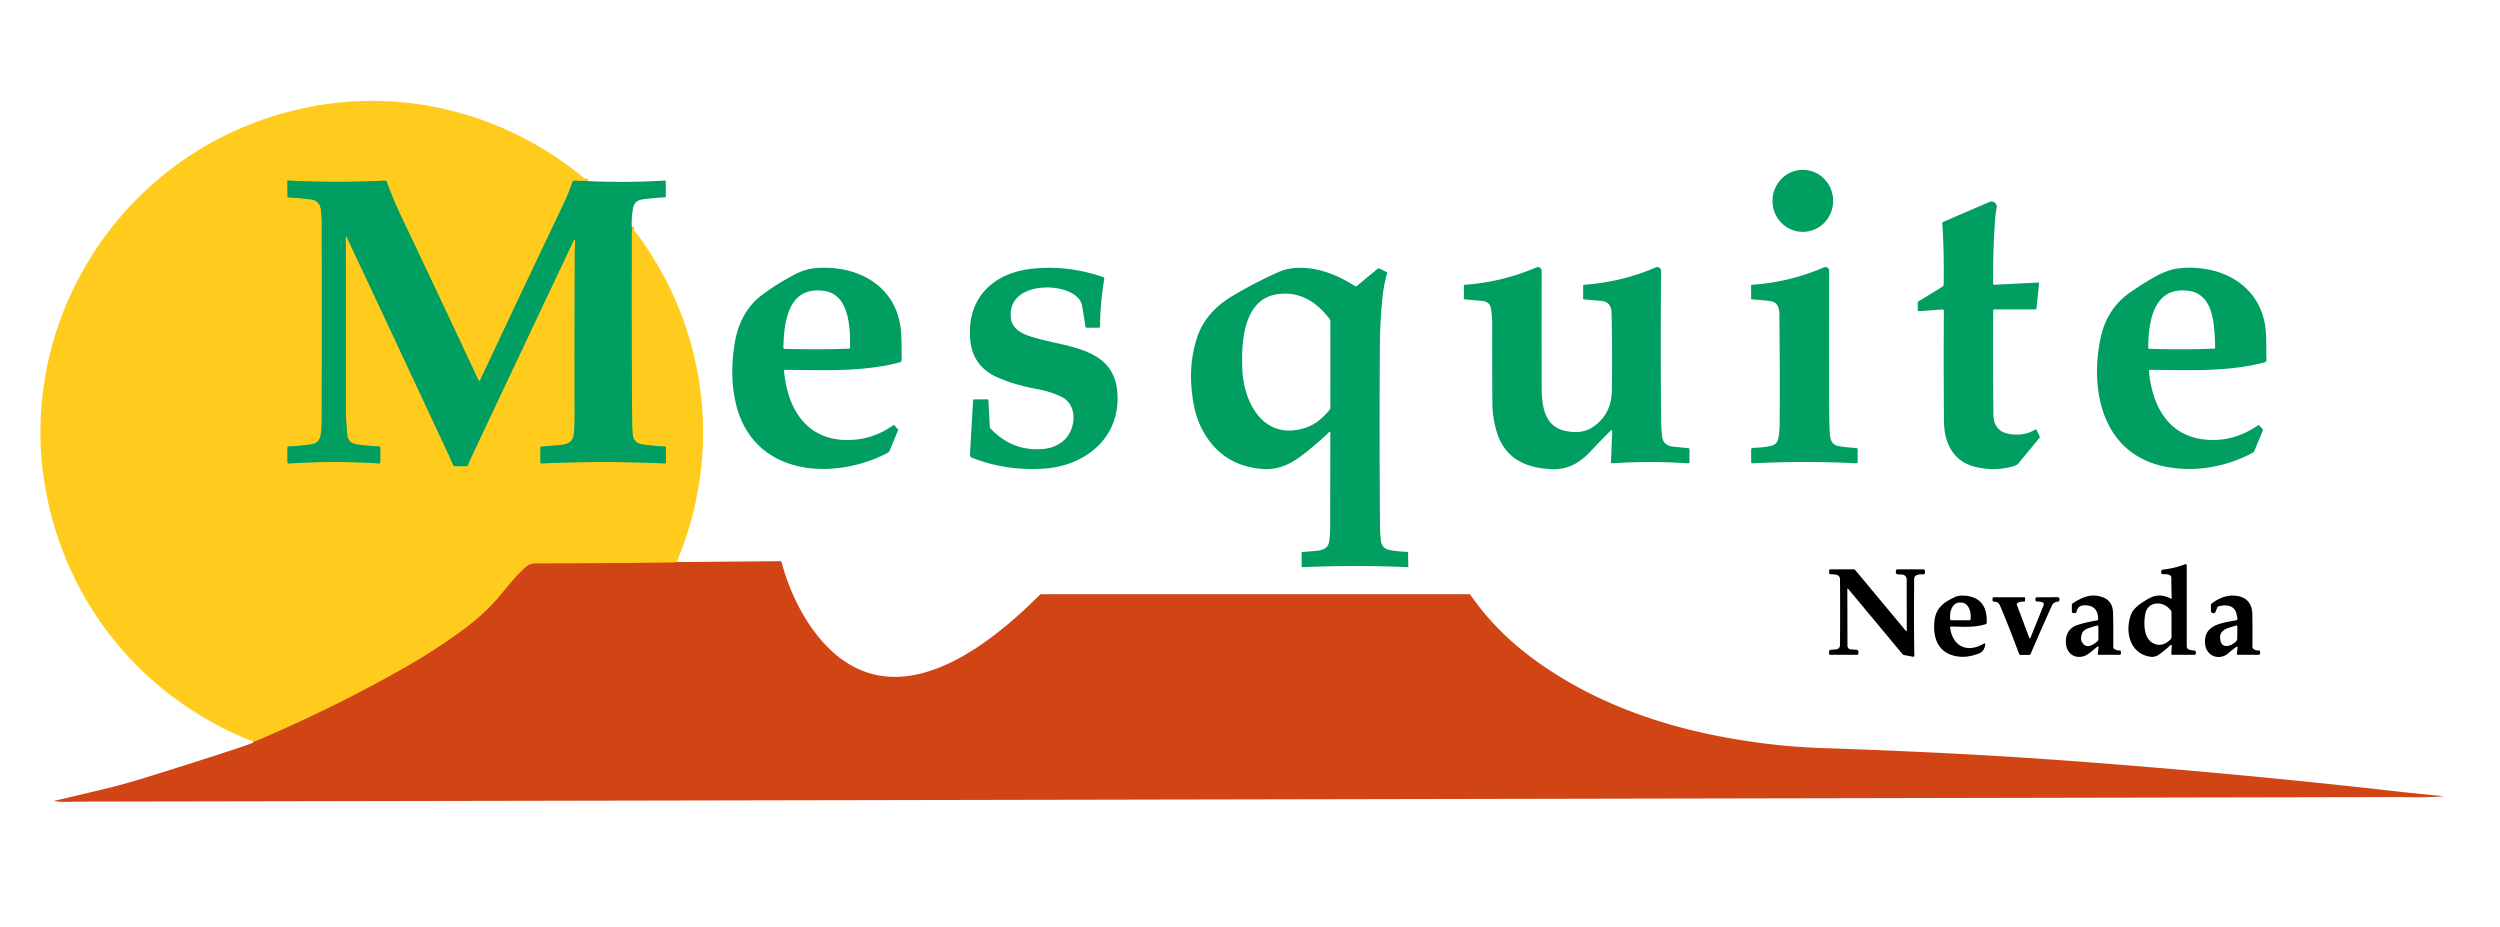
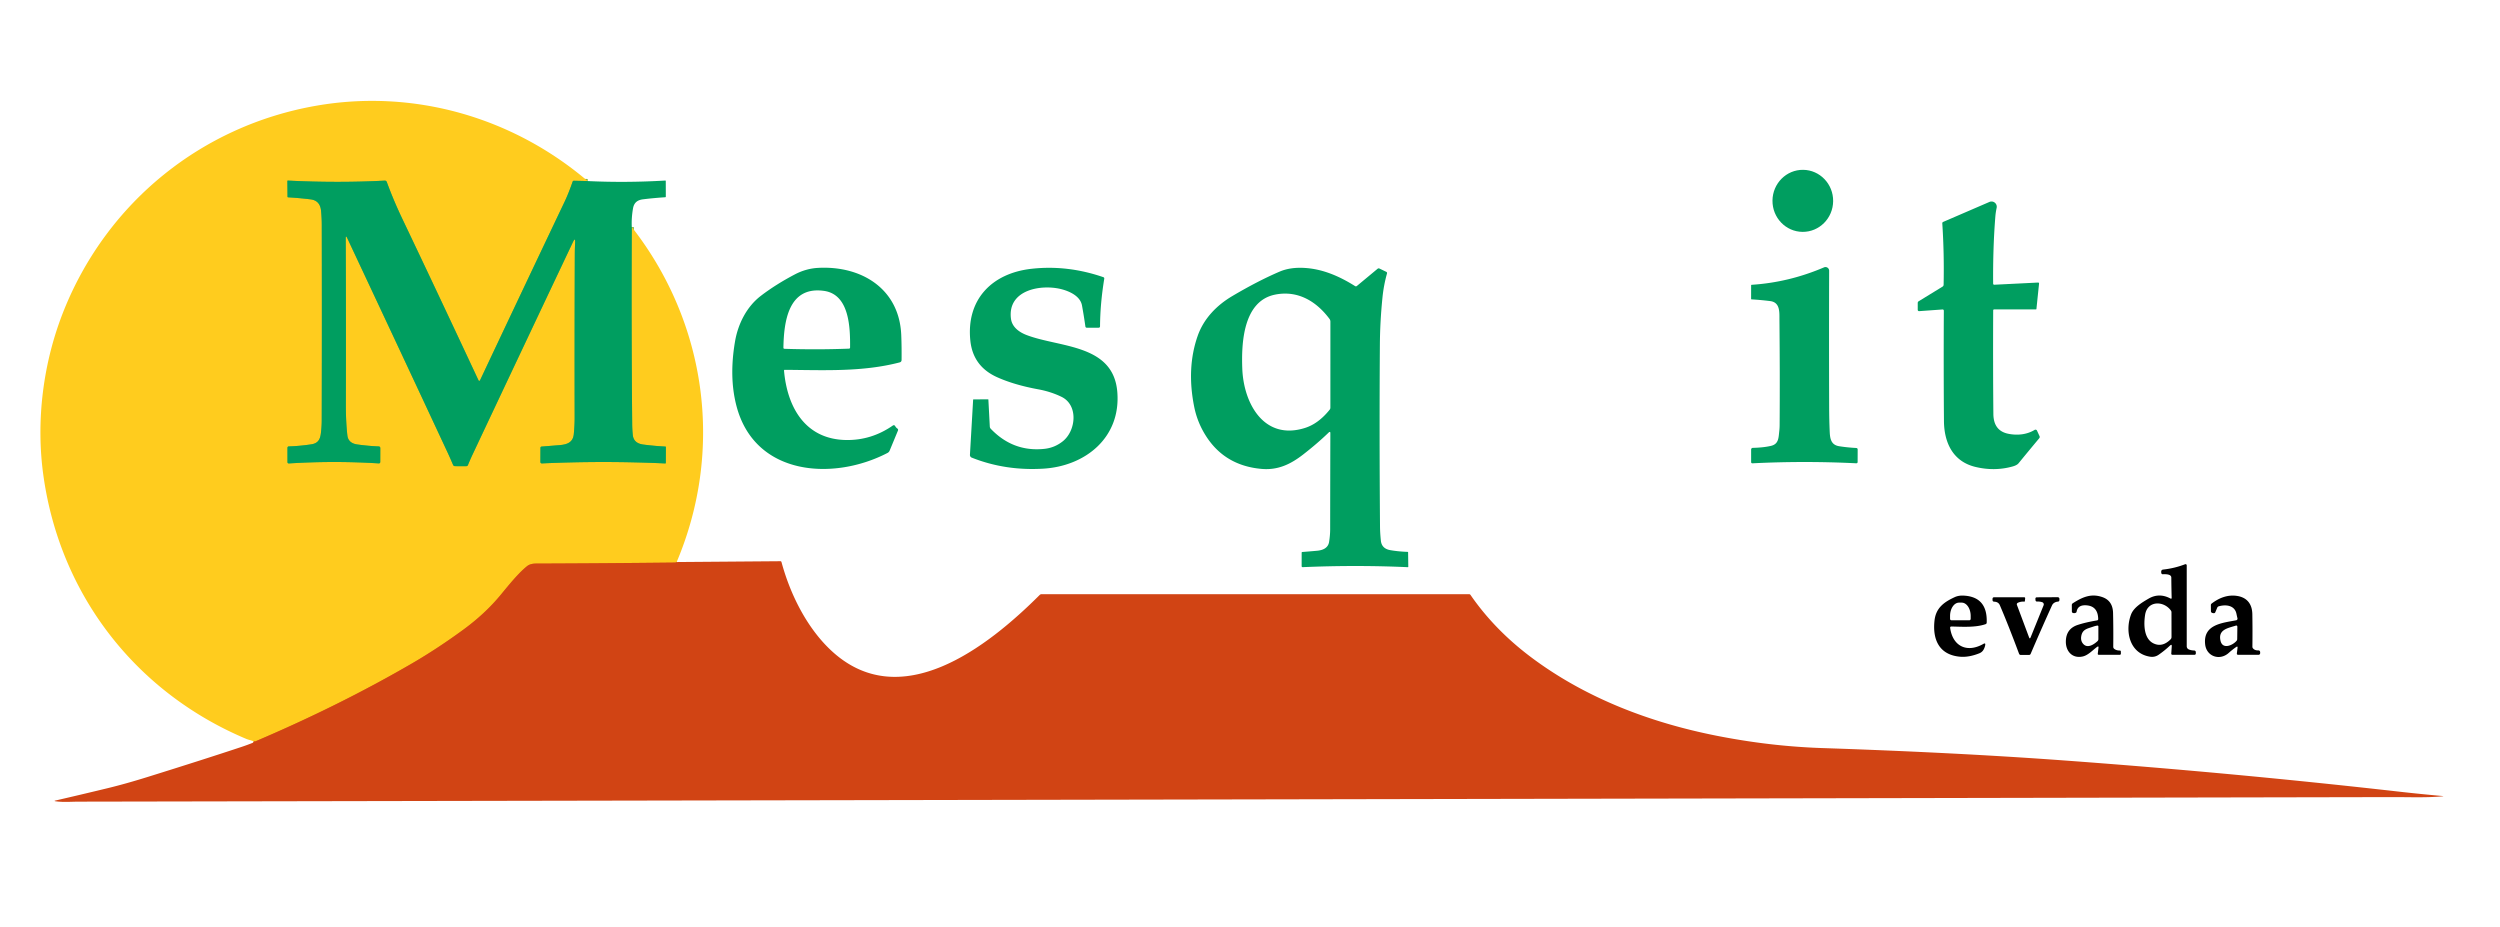
<svg xmlns="http://www.w3.org/2000/svg" viewBox="0 0 1200 445">
  <g fill="none" stroke-width="2">
    <path d="m282.08 86.91-6.56-.15q-.5-.01-.67.46-1.92 5.59-3.92 9.78-20.87 43.85-40.53 85.58a.39.39 0 0 1 -.71 0q-19.19-41.07-36.66-77.73-4.17-8.76-7.35-17.45-.27-.74-1.06-.7-22.54 1.18-46.42-.02-.27-.01-.26.25l.07 7.51a.28.27 90 0 0 .26.27q5.55.34 10.74.97 4.63.55 5.1 5.49.33 3.37.34 6.56.1 47.92-.02 94.22-.01 3.03-.44 6.31c-.39 2.96-1.6 4.57-4.55 5.02q-5.49.83-10.74 1-.72.02-.72.75l.01 6.71q0 .75.75.71 21.55-1.36 42.99-.02.8.05.8-.75l.02-6.52q.01-.85-.84-.88-4.98-.2-10.23-.94-4.31-.61-4.74-4.35-.75-6.55-.73-15.01.1-42.17-.06-79.53-.01-1.72.72-.17 24.94 53.1 48.08 102.71 1.42 3.05 2.71 6.12.28.64.98.65l5.33.01q.62 0 .86-.57 1.01-2.51 2.22-5.07 23.41-49.68 48.15-101.92 1.21-2.56 1.07.27-.16 2.95-.17 5.69-.15 40.07-.07 78.35 0 3.86-.42 7.97c-.41 3.93-3.32 4.87-6.69 5.16q-4.53.37-8.69.7-.61.04-.61.66l-.03 6.76a.67.67 0 0 0 .7.67q29.61-1.35 59.19.01.3.01.3-.29l.04-7.53q0-.26-.26-.28-5.39-.29-10.55-.96-4.63-.6-5.06-4.53-.28-2.57-.3-5.61-.42-46.86-.19-94.26" stroke="#80b53f" />
    <path d="m324.8 269.78q-.46.24-.8.24-35.22.39-66.75.49-2.72.01-4.26 1.25c-4.15 3.31-8.78 9.07-12.67 13.79q-7.47 9.06-18.02 16.77-12.38 9.04-24.31 15.99-34.74 20.21-75.27 37.48-.22.1-.48.09-.23-.01-.48-.05" stroke="#e88819" />
  </g>
  <path d="m282.08 86.91-6.56-.15q-.5-.01-.67.46-1.92 5.59-3.92 9.78-20.87 43.85-40.53 85.58a.39.39 0 0 1 -.71 0q-19.19-41.07-36.66-77.73-4.17-8.76-7.35-17.45-.27-.74-1.06-.7-22.54 1.18-46.42-.02-.27-.01-.26.25l.07 7.51a.28.27 90 0 0 .26.27q5.55.34 10.74.97 4.63.55 5.1 5.49.33 3.37.34 6.56.1 47.92-.02 94.22-.01 3.03-.44 6.31c-.39 2.96-1.6 4.57-4.55 5.02q-5.49.83-10.74 1-.72.02-.72.75l.01 6.71q0 .75.75.71 21.55-1.36 42.99-.02.8.05.8-.75l.02-6.52q.01-.85-.84-.88-4.98-.2-10.23-.94-4.31-.61-4.74-4.35-.75-6.55-.73-15.01.1-42.17-.06-79.53-.01-1.72.72-.17 24.94 53.1 48.08 102.71 1.42 3.05 2.71 6.12.28.64.98.65l5.33.01q.62 0 .86-.57 1.01-2.51 2.22-5.07 23.41-49.68 48.15-101.92 1.21-2.56 1.07.27-.16 2.95-.17 5.69-.15 40.07-.07 78.35 0 3.86-.42 7.97c-.41 3.93-3.32 4.87-6.69 5.16q-4.53.37-8.69.7-.61.04-.61.66l-.03 6.76a.67.67 0 0 0 .7.67q29.61-1.35 59.19.01.3.01.3-.29l.04-7.53q0-.26-.26-.28-5.39-.29-10.55-.96-4.63-.6-5.06-4.53-.28-2.57-.3-5.61-.42-46.86-.19-94.26c36.02 46.07 44.31 106.93 21.54 160.79q-.46.24-.8.24-35.22.39-66.75.49-2.72.01-4.26 1.25c-4.15 3.31-8.78 9.07-12.67 13.79q-7.47 9.06-18.02 16.77-12.38 9.04-24.31 15.99-34.74 20.21-75.27 37.48-.22.1-.48.09-.23-.01-.48-.05c-1.16-.47-2.41-.68-3.56-1.16-52.87-22.27-89.01-68.72-97.25-125.56-3.94-27.13-.2-55.63 9.88-80.56 20.86-51.57 66.01-88.16 120.85-97.78 46.8-8.21 94.31 5.43 130.4 36.14z" fill="#ffcc1e" />
  <g fill="#009e60">
    <ellipse rx="14.89" ry="14.56" transform="matrix(-.01 1 -1 -.01 865.35 96.41)" />
    <path d="m282.08 86.91q18.42.88 37.24-.25a.24.24 0 0 1 .25.24l.02 7.43q.01.32-.32.35-5.67.37-10.63.99c-2.69.34-4.31 1.59-4.8 4.39q-.8 4.63-.58 8.93-.23 47.4.19 94.26.02 3.04.3 5.61.43 3.93 5.06 4.53 5.16.67 10.55.96.26.02.26.28l-.04 7.53q0 .3-.3.29-29.58-1.36-59.19-.01a.67.67 0 0 1 -.7-.67l.03-6.76q0-.62.61-.66 4.16-.33 8.69-.7c3.37-.29 6.28-1.23 6.69-5.16q.42-4.11.42-7.97-.08-38.28.07-78.35.01-2.74.17-5.69.14-2.83-1.07-.27-24.74 52.24-48.15 101.92-1.21 2.56-2.22 5.07-.24.57-.86.57l-5.33-.01q-.7-.01-.98-.65-1.29-3.07-2.71-6.12-23.14-49.61-48.08-102.71-.73-1.55-.72.17.16 37.36.06 79.53-.02 8.46.73 15.01.43 3.74 4.74 4.35 5.25.74 10.23.94.85.03.84.88l-.02 6.52q0 .8-.8.75-21.44-1.34-42.99.02-.75.04-.75-.71l-.01-6.71q0-.73.72-.75 5.25-.17 10.74-1c2.95-.45 4.16-2.06 4.55-5.02q.43-3.28.44-6.31.12-46.3.02-94.22-.01-3.19-.34-6.56-.47-4.94-5.1-5.49-5.19-.63-10.74-.97a.28.27 90 0 1 -.26-.27l-.07-7.51q-.01-.26.26-.25 23.88 1.2 46.42.02.79-.04 1.06.7 3.18 8.69 7.35 17.45 17.47 36.66 36.66 77.73a.39.39 0 0 0 .71 0q19.66-41.73 40.53-85.58 2-4.19 3.92-9.78.17-.47.67-.46z" />
    <path d="m932.31 148.55-11.11.8a.64.64 0 0 1 -.69-.65v-3.29q0-.53.46-.81l11.42-7q.54-.33.55-.97.31-15.04-.64-29.37-.04-.54.46-.76l22.17-9.57a2.52 2.52 0 0 1 3.46 2.85q-.46 2.1-.63 4.24-1.19 14.95-1.05 32.14a.51.51 0 0 0 .54.51l20.95-1.04q.6-.03.54.57l-1.25 12.08a.27.26-86.3 0 1 -.26.24l-19.96-.01q-.54 0-.54.53-.12 27.9.09 49.67.08 8.08 7.17 9.5c4.23.84 8.75.48 12.63-1.86a.8.79-27.9 0 1 1.14.35l1.2 2.61q.27.58-.14 1.07-4.99 5.97-9.93 12.01-.77.93-2.86 1.52-8.67 2.42-17.87.2c-10.82-2.62-14.99-11.73-15.06-22.05q-.2-25.61-.06-52.83 0-.73-.73-.68z" />
-     <path d="m773.86 207.45q.06-1.59-1.06-.46-4.9 4.94-9.75 10.08c-4.88 5.17-10.58 8.29-17.43 8.13-13.43-.32-23.73-5.22-27.5-18.95q-1.74-6.34-1.78-12.68-.14-18.77-.09-38.03.01-3.64-.61-7.54-.52-3.25-4.41-3.58-4.19-.36-8.28-.76-.31-.03-.31-.35l.04-6.32a.31.31 0 0 1 .29-.31q17.55-1.11 34.59-8.35a1.74 1.74 0 0 1 2.42 1.6q-.05 28.67.01 54.9c.02 8.5.59 19.4 10.83 21.87q8.22 1.98 13.69-1.68 9.02-6.02 9.18-17.56.28-19.54-.15-37.44-.13-5.2-5.19-5.62-4.06-.35-8.12-.71-.33-.03-.33-.36l.02-6.34a.26.26 0 0 1 .24-.26q18.64-1.42 34.6-8.39a1.84 1.84 0 0 1 2.57 1.7q-.32 34.51 0 70.68.03 3.92.4 8.3.41 4.83 5.3 5.35 3.71.39 7.37.75.56.05.56.61l-.01 6.09q0 .59-.59.56c-12.54-.78-24.26-.8-36.56 0a.52.52 0 0 1 -.55-.54z" />
    <path d="m878.23 206.49c.14 3.38.27 7 4.53 7.69q3.95.63 8.18.85.74.04.74.79l-.02 5.9q-.01.7-.7.66-24.83-1.23-49.72.01-.7.03-.7-.67v-5.93a.82.81 89.6 0 1 .8-.82q5.18-.11 8.79-.97c3.73-.9 3.56-4.01 3.92-7.07q.16-1.44.17-2.86.17-23.52-.09-50.59c-.04-3.43.45-8.35-4.45-8.96q-4.44-.56-8.89-.82-.26-.01-.26-.28l.01-6.42q0-.29.28-.3 17.87-1.16 34.72-8.37a1.76 1.76 0 0 1 2.45 1.62q-.1 33.09.01 66.07.02 5.26.23 10.47z" />
    <path d="m376.68 177.52a.35.34 88.5 0 0 -.35.38c1.54 17.58 10.17 33.03 29.9 33.31q12.13.16 22.37-6.98a.74.73 58.8 0 1 1.07.27q.37.71 1.02 1.17.58.4.31 1.05l-3.97 9.58q-.31.74-1.02 1.11c-25.97 13.51-63.79 11.13-72.54-22.68q-3.58-13.83-.64-30.92c1.45-8.41 5.61-16.62 12.36-21.79q7.04-5.4 16.23-10.25 5.4-2.85 11.15-3.18c20.8-1.18 39.11 9.92 40.03 32.22q.23 5.61.16 11.96-.02.94-.92 1.18c-17.91 4.69-36.58 3.69-55.16 3.57zm31.36-10.75c.07-9.14-.19-25.4-12.47-27.14-17.29-2.45-19.31 15-19.53 27.23q-.01.56.54.57 15.86.5 30.9-.08.56-.02.56-.58z" />
    <path d="m485.25 152.88c.49 4.09 3.91 6.56 7.52 7.94 15.95 6.1 41.68 4.27 43.54 27.36 1.76 21.84-15.28 35.56-35.55 36.78q-18.28 1.09-34.33-5.3a1.37 1.36-77.8 0 1 -.86-1.34l1.53-26.39q.01-.22.23-.22l6.92-.03q.16 0 .17.16l.68 12.88a1.71 1.7-68.4 0 0 .47 1.1q10.74 11.22 25.74 9.63 4.95-.52 8.86-3.66c6.3-5.04 7.56-17.32-.66-21.32q-5.12-2.49-11.17-3.6-11.5-2.11-19.74-5.82-11.54-5.19-12.83-17.5c-2.06-19.74 10.31-32.37 29.27-34.52q17.22-1.95 34.51 3.99.59.2.49.81-1.94 11.85-2.02 22.75 0 .73-.73.73h-5.57q-.65 0-.74-.64-.69-4.91-1.62-10.04c-.79-4.32-5.54-6.61-9.35-7.68-9.78-2.74-26.45-.08-24.76 13.93z" />
    <path d="m637.96 207.43q-5.42 5.27-12.39 10.69c-6.02 4.69-12.14 7.64-19.95 6.96q-17.48-1.52-26.56-15.51-4.3-6.62-5.84-14.28-3.73-18.57 1.64-33.99c2.88-8.27 9.04-14.7 16.7-19.22q12.4-7.32 22.71-11.72 5.14-2.19 12.12-1.74c8.54.54 16.49 3.95 24.04 8.71q.45.28.87-.06l9.91-8.23q.45-.38.97-.12l3.19 1.54q.55.27.38.85-1.57 5.59-2.17 11.56-1.17 11.5-1.24 22.86-.29 41.98.07 87.24.03 2.93.41 6.56.4 3.81 4.49 4.54 3.85.68 8.35.83.23.01.23.23l.09 6.85q0 .29-.28.27-24.79-1.12-50.44-.01a.45.45 0 0 1 -.47-.45l.01-6.49q.01-.32.33-.35 3.6-.27 7.16-.6c2.61-.25 5.19-1.26 5.67-4.21q.52-3.22.52-6.14.03-23.74.09-46.31a.36.36 0 0 0 -.61-.26zm-25.93-66.01c-15.46 3.13-16.19 23.67-15.73 35.61.64 16.66 10.46 34.61 30.12 28.37q6.43-2.04 11.8-8.72.36-.45.36-1.02l.01-41.27q0-.73-.44-1.33c-6.41-8.6-15.37-13.81-26.12-11.64z" />
-     <path d="m1031.5 178.21c1.74 18.63 10.99 33.49 31.82 32.96q10.66-.27 20.33-6.89.69-.47 1.11.26.36.62.96 1.02a1.03 1.02 28.5 0 1 .37 1.23l-4.02 9.7q-.22.55-.74.82c-12.68 6.74-27.35 9.48-41.59 6.77-30.19-5.76-36.95-35.98-31.41-62.02q2.7-12.68 12.37-20.41 2.34-1.87 8.59-5.77c4.51-2.82 9.58-5.89 15.15-6.86q6.56-1.14 14.49.16c14.75 2.41 26.22 12.33 28.37 27.38.77 5.38.37 10.82.63 16.22a1.13 1.11-8.7 0 1 -.84 1.13c-17.96 4.71-36.42 3.72-54.96 3.6q-.7 0-.63.7zm31.48-10.88a.28.27-1.1 0 0 .27-.27q0-5.06-.6-10.68c-.81-7.52-3.35-15.44-11.8-16.73-17.24-2.62-19.66 15.02-19.69 27.17q0 .59.59.61 16.29.5 31.23-.1z" />
  </g>
  <path d="m121.76 355.83q.25.04.48.05.26.01.48-.09 40.53-17.27 75.27-37.48 11.93-6.95 24.31-15.99 10.55-7.71 18.02-16.77c3.89-4.72 8.52-10.48 12.67-13.79q1.54-1.24 4.26-1.25 31.53-.1 66.75-.49.34 0 .8-.24l49.79-.4a.54.54 0 0 1 .52.4c4.1 15.18 11.95 31.18 23.5 42.13 33.49 31.76 75.76-1.68 100.4-26.29q.42-.42 1-.42h205.11q.48 0 .75.4 11.83 17.16 30.01 30.58c25.79 19.05 56.22 30.65 87.97 36.95q25.73 5.1 50.76 5.94 63.76 2.13 115.11 5.87 80.86 5.89 161.73 15.04 10.25 1.16 20.87 2.1.96.09 0 .17c-7.89.71-15.82.34-23.89.36q-555.22 1.14-1110.44 2.18c-3.79 0-7.51.36-11.22-.16q-1.13-.16-.02-.41 12.12-2.79 25.02-5.92 8.53-2.07 19-5.33 27.11-8.45 45.37-14.52 2.38-.79 5.09-1.87.22-.09.37-.28.24-.3.16-.47z" fill="#d14414" />
  <path d="m1042.4 287.05q-.13-4.73-.17-9.81-.01-1.8-4.06-1.6a.75.74 86.9 0 1 -.78-.71l-.01-.41q-.05-1.01.96-1.13 5.52-.62 10.51-2.55a.57.57 0 0 1 .78.53v38.86a1.62 1.62 0 0 0 .96 1.48q1.1.49 2.63.53a.79.79 0 0 1 .77.78l.01.65a.64.64 0 0 1 -.64.64l-10.62-.01a.53.53 0 0 1 -.53-.57l.23-3.45q.09-1.28-.85-.4-2.54 2.4-5.47 4.42-1.82 1.25-4.03.92c-9.96-1.5-12.23-12.33-9.17-20.31 1.3-3.38 5.32-5.78 8.42-7.58q5.1-2.96 10.58.01a.33.32 13.4 0 0 .48-.29zm-8.54 21.86q4.14 1.87 8.02-2.02.45-.46.45-1.11l-.02-11.85q0-.51-.3-.91c-3.46-4.75-11.28-4.82-12.36 2.1-.73 4.69-.63 11.62 4.21 13.79z" />
-   <path d="m915.25 302.52-.04-24.09q0-2.55-2.55-2.67l-1.6-.07q-1.08-.05-1.06-1.13l.01-.55a.73.73 0 0 1 .73-.72h12.41a.86.85-90 0 1 .85.86v.58q-.01.99-.99.95c-1.61-.07-4.19.02-4.21 2.24q-.2 21.66.09 36.75.01.67-.65.55l-4.2-.77q-.54-.1-.9-.53l-25.9-31.14q-.52-.63-.52.19l.06 26.99a1.75 1.74-88 0 0 1.61 1.73l2.71.2q.9.06.91.96l.01.79q.01.66-.66.66h-12.85q-.54 0-.53-.54l.01-1.03q.01-.77.78-.83l2.53-.19a2.06 2.05 88.2 0 0 1.9-2.03q.12-14.77.01-31.46c-.02-2.77-2.63-2.44-4.53-2.61q-.71-.07-.7-.78l.01-.93q0-.61.61-.61l11.13-.01q.5 0 .81.38l24.19 29.05q.52.63.52-.19z" />
  <path d="m936.08 301.48c1.28 8.88 8.23 12.03 15.97 7.58q1.06-.61.85.6-.18 1.05-.73 2.07-.69 1.28-2.04 1.83-5.07 2.04-9.35 1.66c-10.07-.91-13.23-8.36-12.21-17.38.68-6.1 4.63-8.87 9.69-11.21q1.83-.85 4.23-.74 11.57.56 11.13 12.95-.02.58-.57.77c-4.78 1.67-11.35 1.23-16.3 1.11q-.79-.02-.67.76zm.63-3.74h8.54a.68.68 0 0 0 .68-.68v-1.38a6.42 4.33 90 0 0 -4.33-6.42h-1.24a6.42 4.33-90 0 0 -4.33 6.42v1.38a.68.68 0 0 0 .68.68z" />
  <path d="m1006.57 310.54c-2.14 1.57-4.26 3.99-6.86 4.57-4.96 1.1-8.15-2.44-8.1-7.19q.07-6.1 5.71-7.96 3.92-1.28 9.24-2.16.59-.1.58-.7-.15-6.31-5.95-6.56-3.86-.17-4.42 3.07-.06.36-.39.52-.61.29-1.32.11a.74.74 0 0 1 -.56-.72l-.03-3.07q0-.58.49-.9c4.63-2.95 8.74-4.78 14.06-2.98q5.12 1.73 5.25 7.67.18 7.48.09 16.22a1.25 1.24 18.7 0 0 .51 1.02q1.09.8 2.58.77.55-.01.56.54l.01.98a.54.53-.5 0 1 -.54.54h-10.01q-.6 0-.53-.59l.33-2.77q.13-1.02-.7-.41zm-1.75-9.78c-2.78.99-5.3 1.2-5.84 4.73q-.34 2.23 1.08 3.71c2.02 2.09 4.95.19 6.69-1.4q.47-.42.47-1.05v-5.99q0-.55-.55-.47-.94.15-1.85.47z" />
  <path d="m1074.02 310.95q.11-.92-.65-.39-1.84 1.27-3.55 2.81c-4.31 3.92-10.71 1.77-11.35-4.08-1.05-9.53 8.13-10.26 14.88-11.55a.79.79 0 0 0 .63-.96q-.25-1.05-.48-2.16c-.8-3.91-4.77-4.63-8.43-3.61q-.59.16-.82.72l-.91 2.16q-.16.4-.59.43-.49.03-.95-.15a.84.84 0 0 1 -.55-.79l-.03-2.9q-.01-.48.38-.78 5.92-4.51 11.96-3.69c4.96.67 7.47 3.87 7.56 8.78q.13 7.61.03 15.61-.01.49.32.86.88.97 2.37.93 1.05-.03 1.04 1.02l-.01.35a.76.75 0 0 1 -.76.75l-9.77-.01q-.73 0-.64-.72zm-.97-10.61c-3.67 1.18-8.55 1.85-7.17 7.36 1.04 4.18 5.85 2.04 7.65-.08q.33-.39.33-.89l.07-5.75q.01-.93-.88-.64z" />
  <path d="m973.95 305.94q.35.94.74.01l6.24-15.41a1.12 1.12 0 0 0 -.69-1.49q-1.17-.37-2.33-.3-.82.05-.88-.77l-.03-.47q-.05-.8.74-.8l9.98-.05a.81.8.3 0 1 .81.81l-.01.5q0 .74-.73.81c-1.19.11-2.3.67-2.81 1.78q-5.18 11.4-10.27 23.3a.82.82 0 0 1 -.76.51l-3.92.01q-.67 0-.9-.63-5.32-14.22-9.2-23.23-.7-1.64-2.7-1.71-.82-.03-.82-.85v-.45q0-.83.83-.83h14.29q.61 0 .54.6l-.13 1.28q-.03.23-.27.22-1.73-.12-3.15.58a.8.79-23.4 0 0 -.4.99z" />
</svg>